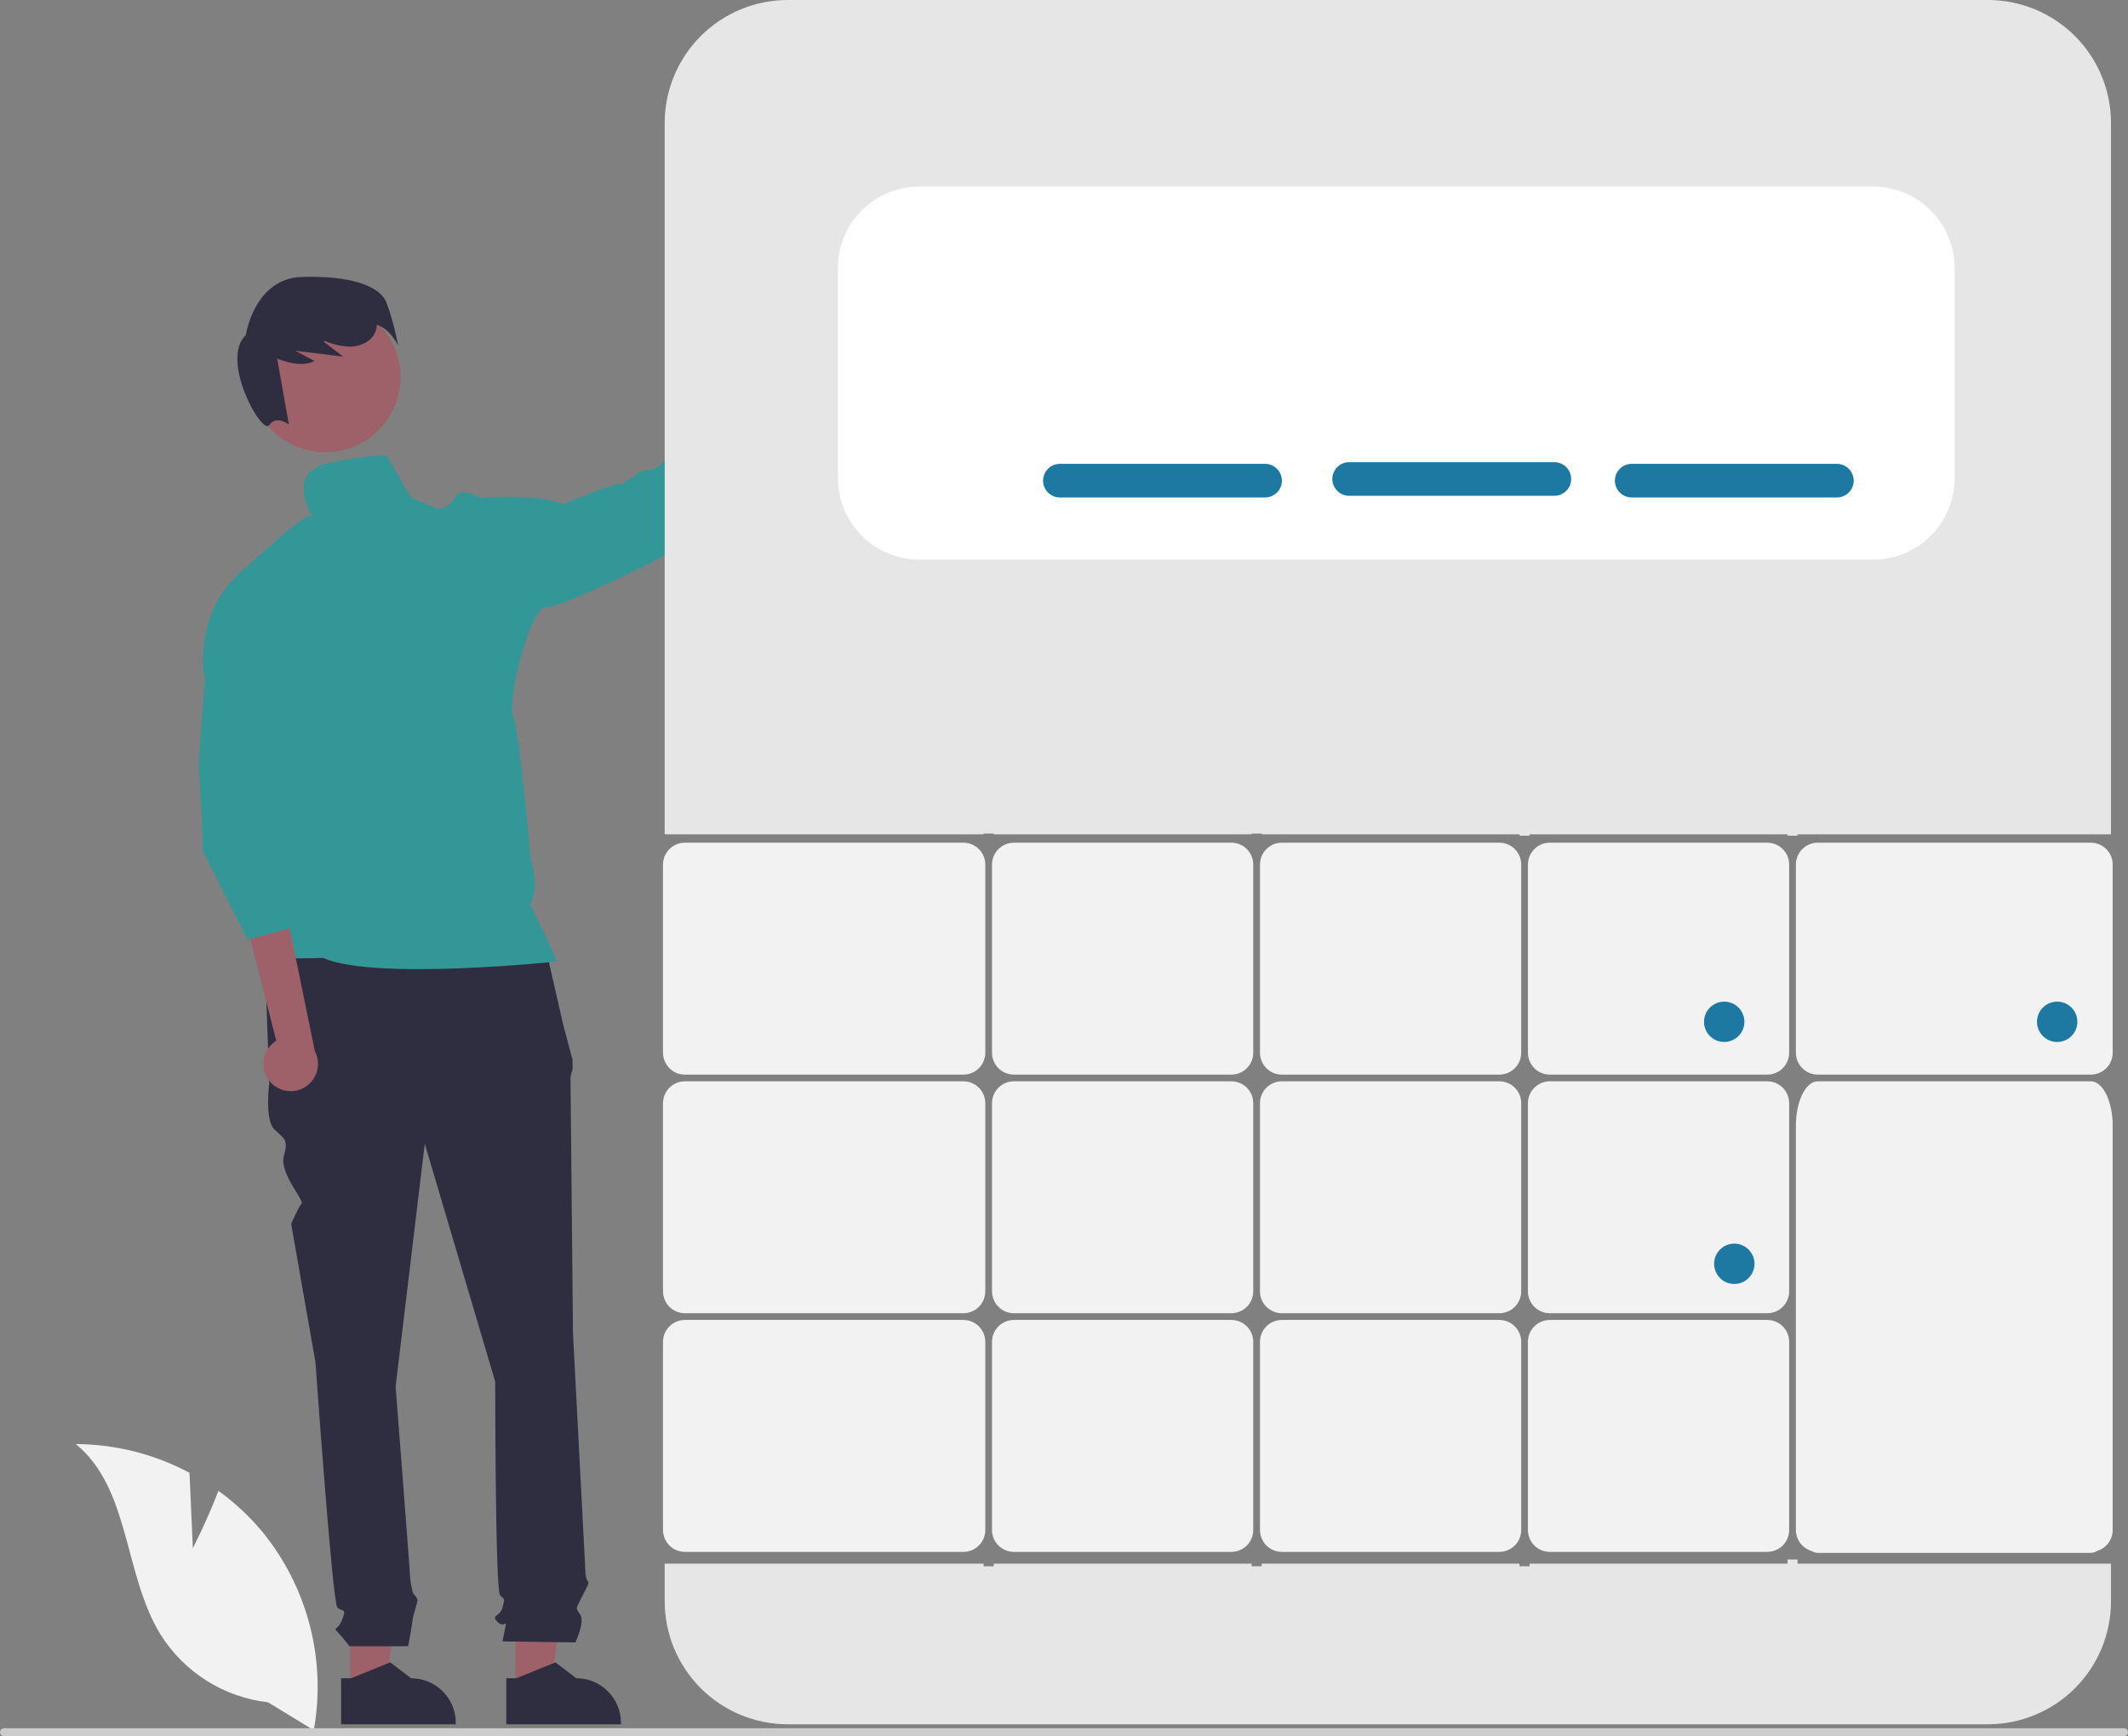
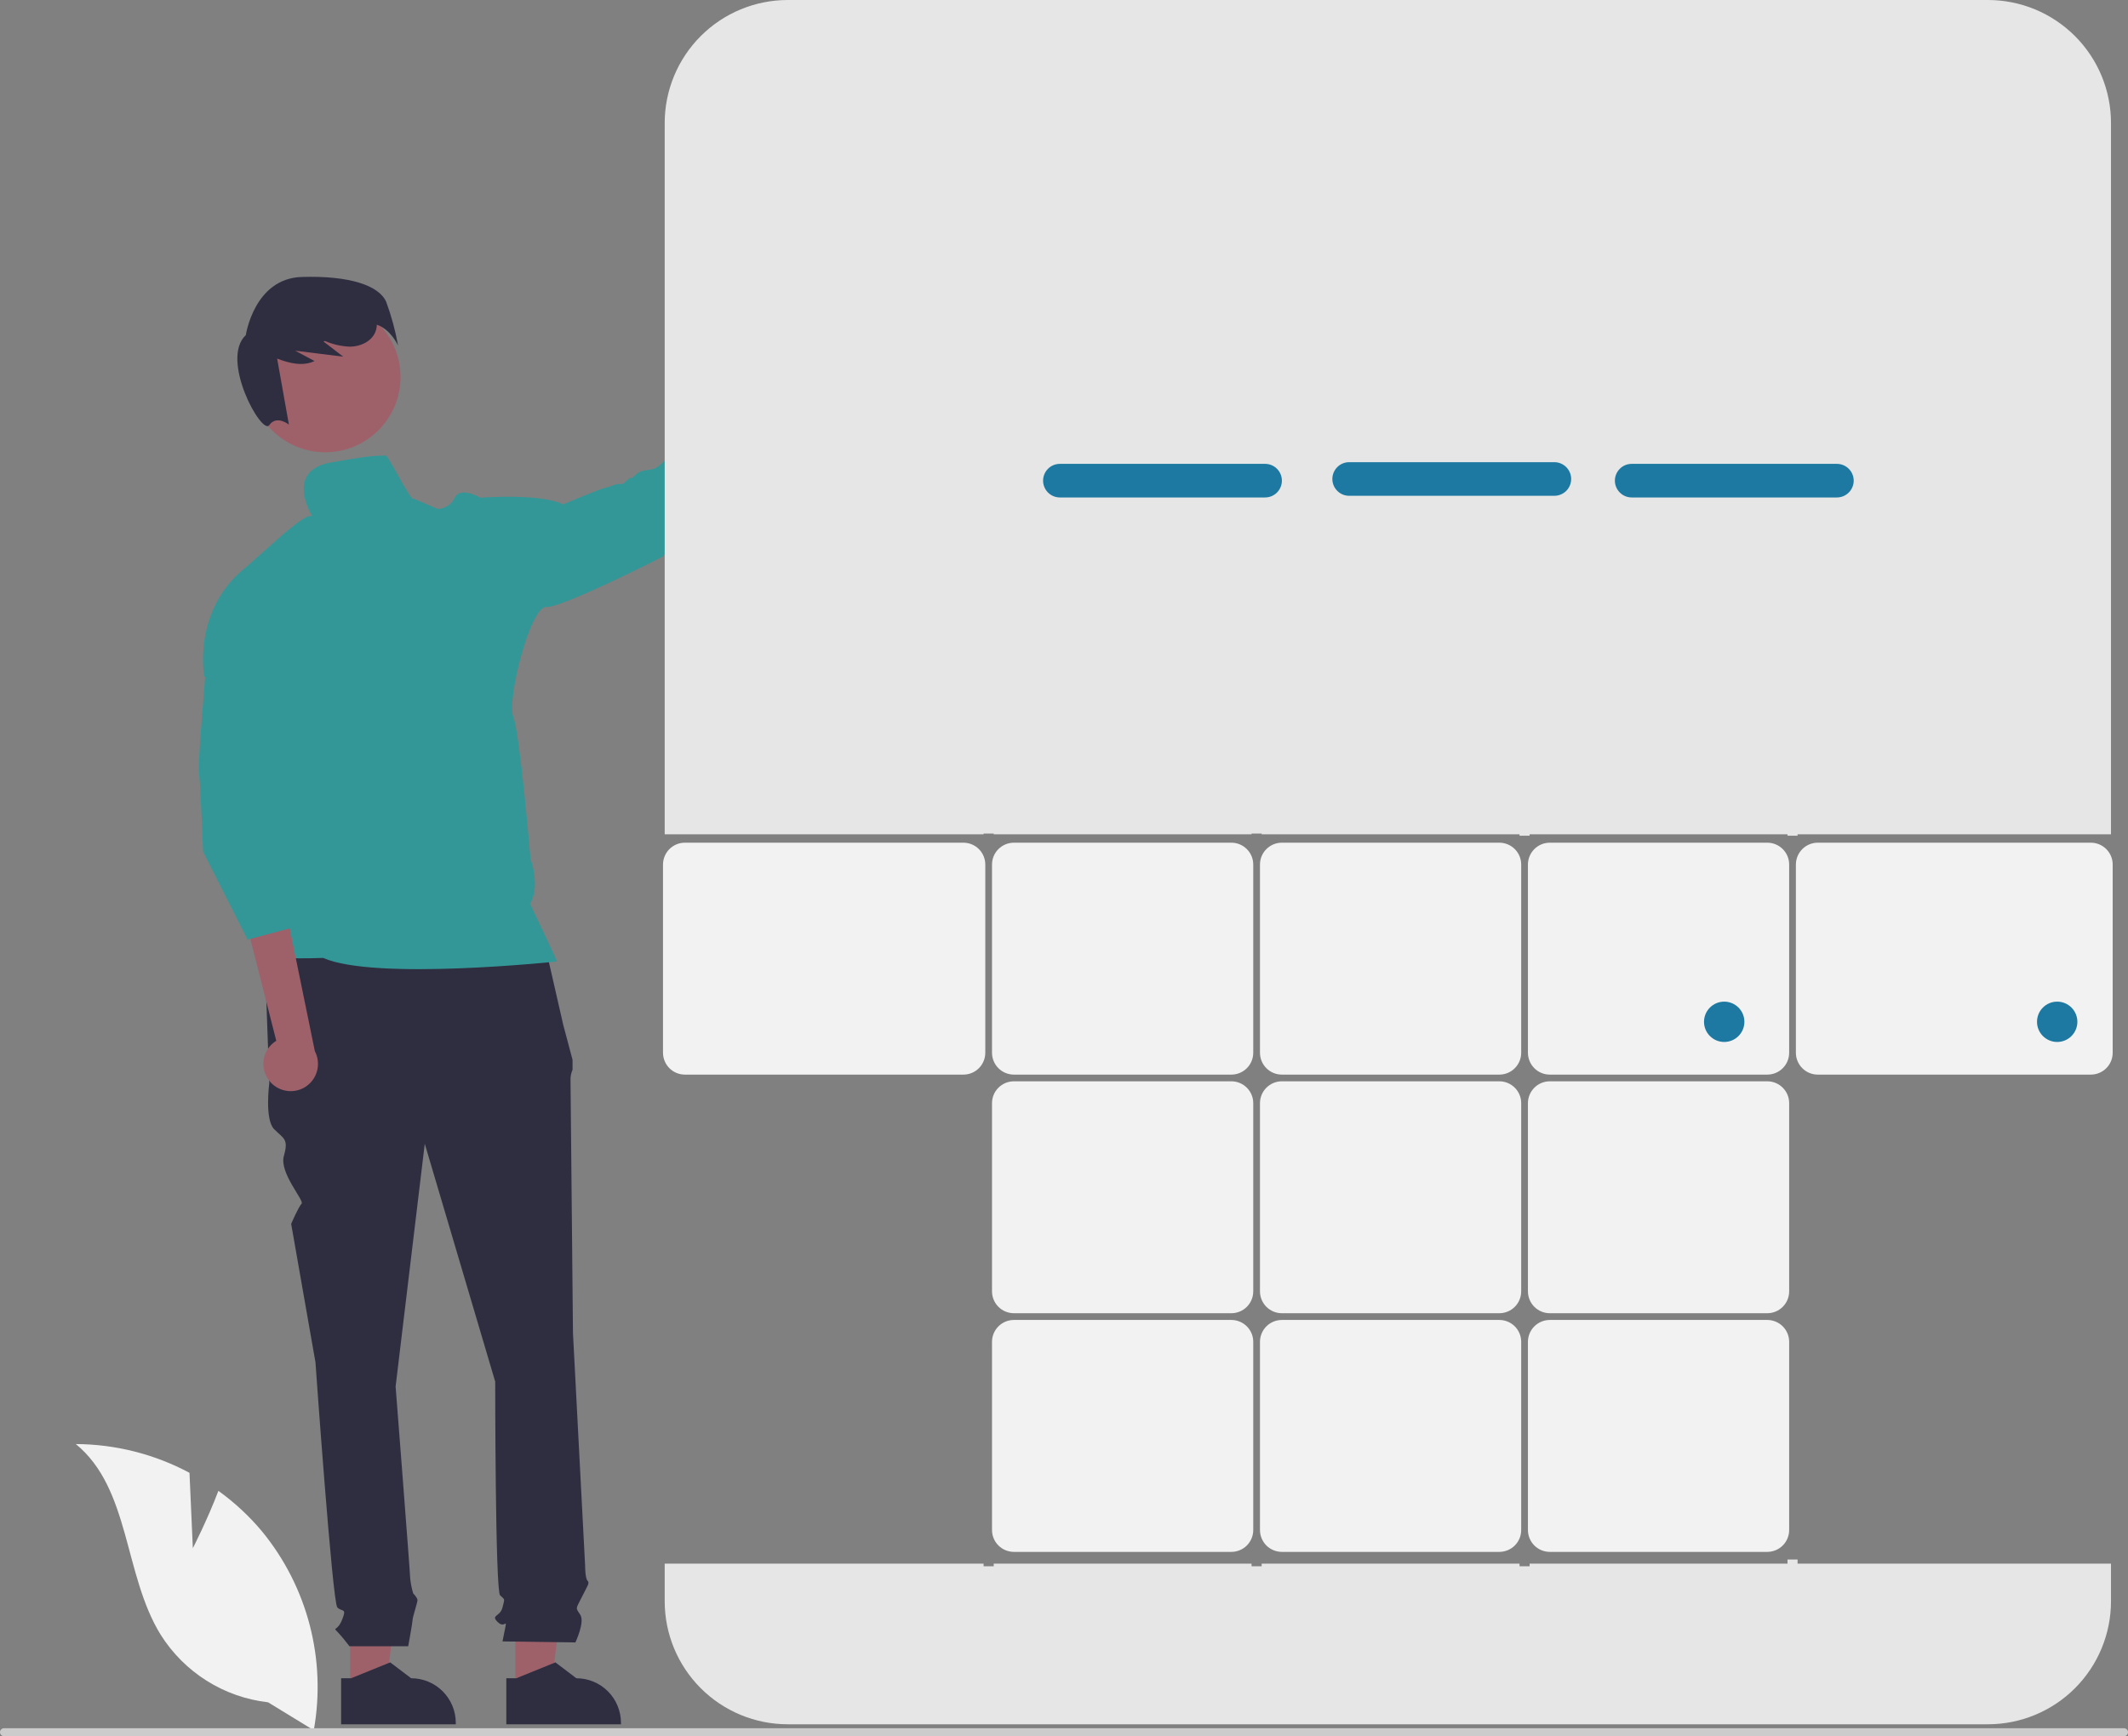
<svg xmlns="http://www.w3.org/2000/svg" width="87" height="71" viewBox="0 0 87 71" fill="none">
  <rect x="0" y="0" width="87" height="71" fill="#808080" stroke="none" />
  <g clip-path="url(#clip0_918_11370)">
    <path d="M14.317 69.105L15.771 69.105L16.462 63.5H14.317L14.317 69.105Z" fill="#9E616A" />
    <path d="M13.946 68.63L14.355 68.63L15.953 67.981L16.809 68.63H16.809C17.293 68.63 17.757 68.822 18.099 69.164C18.442 69.506 18.634 69.97 18.634 70.453V70.513L13.946 70.513L13.946 68.63Z" fill="#2F2E41" />
    <path d="M21.071 69.105L22.524 69.105L23.216 63.5H21.071L21.071 69.105Z" fill="#9E616A" />
    <path d="M20.7 68.63L21.109 68.63L22.707 67.981L23.563 68.63H23.563C24.047 68.63 24.511 68.822 24.853 69.164C25.195 69.506 25.387 69.97 25.387 70.453V70.513L20.7 70.513L20.7 68.63Z" fill="#2F2E41" />
    <path d="M22.233 38.434L10.811 38.731L11.01 44.291C11.01 44.291 10.811 45.78 11.208 46.177C11.606 46.574 11.804 46.574 11.606 47.269C11.407 47.964 12.457 49.099 12.329 49.226C12.202 49.354 11.904 50.049 11.904 50.049L12.897 55.707C12.897 55.707 13.592 65.535 13.791 65.734C13.989 65.933 14.188 65.734 13.989 66.23C13.791 66.727 13.592 66.528 13.791 66.727C13.967 66.916 14.132 67.115 14.287 67.322H16.689C16.689 67.322 16.87 66.33 16.87 66.23C16.87 66.131 17.068 65.535 17.068 65.436C17.068 65.337 16.893 65.161 16.893 65.161C16.832 64.96 16.791 64.752 16.77 64.543C16.77 64.344 16.174 56.7 16.174 56.7L17.366 46.773L20.246 56.502C20.246 56.502 20.246 65.039 20.445 65.238C20.644 65.436 20.644 65.337 20.544 65.734C20.445 66.131 20.048 66.032 20.346 66.33C20.644 66.627 20.743 66.131 20.644 66.627L20.544 67.124L23.524 67.166C23.524 67.166 23.921 66.33 23.723 66.032C23.524 65.734 23.536 65.815 23.778 65.328C24.02 64.841 24.12 64.741 24.02 64.642C23.921 64.543 23.921 64.015 23.921 64.015L23.425 54.516C23.425 54.516 23.325 44.489 23.325 44.191C23.318 44.038 23.346 43.885 23.408 43.745V43.341L23.027 41.908L22.233 38.434Z" fill="#2F2E41" />
    <path d="M35.158 16.78C35.104 16.932 35.016 17.071 34.902 17.186C34.787 17.301 34.649 17.39 34.497 17.445C34.345 17.501 34.182 17.523 34.021 17.509C33.859 17.495 33.703 17.446 33.562 17.366L28.604 21.517L28.335 19.488L33.184 15.777C33.335 15.55 33.565 15.387 33.829 15.318C34.093 15.248 34.373 15.278 34.617 15.402C34.86 15.526 35.05 15.734 35.15 15.988C35.249 16.242 35.252 16.524 35.158 16.78V16.78Z" fill="#9E616A" />
    <path d="M13.297 18.495C14.997 18.495 16.376 17.117 16.376 15.417C16.376 13.718 14.997 12.34 13.297 12.34C11.597 12.34 10.218 13.718 10.218 15.417C10.218 17.117 11.597 18.495 13.297 18.495Z" fill="#9E616A" />
    <path d="M15.793 12.354C15.506 11.671 14.278 11.265 12.334 11.326C10.39 11.387 10.05 13.704 10.05 13.704C8.979 14.702 10.708 17.816 11.008 17.387C11.308 16.957 11.811 17.363 11.811 17.363L11.331 14.665C11.838 14.86 12.383 14.991 12.86 14.764L12.07 14.342C12.724 14.424 13.379 14.505 14.033 14.586L13.224 13.964C13.243 13.957 13.263 13.95 13.283 13.944C13.607 14.084 13.955 14.163 14.308 14.177C14.721 14.174 15.16 13.98 15.333 13.606C15.379 13.503 15.404 13.392 15.406 13.279C15.975 13.464 16.274 14.13 16.274 14.13C16.166 13.525 16.005 12.931 15.793 12.354Z" fill="#2F2E41" />
    <path d="M15.761 18.631C15.074 18.631 14.631 18.726 13.561 18.906C11.587 19.239 12.769 21.114 12.769 21.114C12.769 21.114 12.859 21.069 12.617 21.114C12.374 21.16 11.549 21.873 11.549 21.873L10.074 23.183C7.85 24.927 8.348 27.649 8.348 27.649L11.591 30.911L10.17 37.455C10.17 37.455 10.774 38.426 10.462 38.862C10.149 39.298 13.212 39.173 13.212 39.173C15.325 40.114 22.772 39.319 22.772 39.319C22.669 39.049 21.672 36.961 21.672 36.961C22.105 36.214 21.692 35.133 21.692 35.133C21.692 35.133 21.262 30.023 20.987 29.316C20.712 28.61 21.691 24.782 22.334 24.823C22.978 24.864 27.135 22.745 27.135 22.745C27.135 22.745 27.031 22.578 28.403 22.017C29.191 21.708 29.914 21.252 30.533 20.675L31.097 19.549C30.826 19.653 29.912 17.93 29.912 17.93L29.513 18.082L29.282 18.015C29.282 18.015 27.479 18.528 27.11 18.901C26.742 19.275 26.618 19.171 26.285 19.255C25.953 19.339 25.911 19.572 25.807 19.546C25.702 19.52 25.517 19.836 25.371 19.795C25.225 19.754 24.913 19.92 24.705 19.961C24.498 20.003 23.022 20.627 23.022 20.627C22.109 20.165 19.634 20.352 19.634 20.352C19.634 20.352 18.824 19.875 18.594 20.352C18.532 20.487 18.433 20.602 18.308 20.683C18.183 20.764 18.038 20.808 17.889 20.809L16.901 20.387C16.844 20.597 15.767 18.414 15.761 18.631Z" fill="#339797" />
    <path d="M11.048 44.243C10.94 44.122 10.86 43.978 10.813 43.823C10.767 43.668 10.755 43.504 10.779 43.344C10.802 43.184 10.861 43.031 10.95 42.895C11.039 42.76 11.157 42.646 11.295 42.561L9.896 37.065L11.809 37.797L12.872 42.987C12.999 43.229 13.033 43.508 12.968 43.773C12.903 44.038 12.742 44.27 12.518 44.425C12.293 44.58 12.019 44.647 11.748 44.613C11.477 44.579 11.228 44.448 11.048 44.243Z" fill="#9E616A" />
    <path d="M8.473 26.604L8.301 28.798C8.301 28.798 8.086 31.21 8.142 31.656C8.198 32.102 8.303 34.825 8.303 34.825L10.123 38.424L12.186 37.874L12.063 36.186L12.186 37.737L12.461 36.363L11.774 34.026L12.186 33.201L11.978 30.433L8.473 26.604Z" fill="#339797" />
    <path d="M72.254 53.703H63.361C63.124 53.703 62.897 53.608 62.729 53.441C62.562 53.273 62.468 53.046 62.467 52.809V45.112C62.468 44.875 62.562 44.648 62.729 44.481C62.897 44.313 63.124 44.219 63.361 44.219H72.254C72.49 44.219 72.718 44.313 72.885 44.481C73.053 44.648 73.147 44.875 73.147 45.112V52.809C73.147 53.046 73.053 53.273 72.885 53.441C72.718 53.608 72.49 53.703 72.254 53.703Z" fill="#F2F2F2" />
    <path d="M72.254 43.945H63.361C63.124 43.945 62.897 43.851 62.729 43.683C62.562 43.516 62.468 43.288 62.467 43.052V35.354C62.468 35.117 62.562 34.89 62.729 34.723C62.897 34.555 63.124 34.461 63.361 34.461H72.254C72.49 34.461 72.718 34.555 72.885 34.723C73.053 34.89 73.147 35.117 73.147 35.354V43.052C73.147 43.288 73.053 43.516 72.885 43.683C72.718 43.851 72.49 43.945 72.254 43.945Z" fill="#F2F2F2" />
    <path d="M72.254 63.463H63.361C63.124 63.462 62.897 63.368 62.729 63.201C62.562 63.033 62.468 62.806 62.467 62.569V54.872C62.468 54.635 62.562 54.408 62.729 54.24C62.897 54.073 63.124 53.979 63.361 53.978H72.254C72.49 53.979 72.718 54.073 72.885 54.24C73.053 54.408 73.147 54.635 73.147 54.872V62.569C73.147 62.806 73.053 63.033 72.885 63.201C72.718 63.368 72.49 63.462 72.254 63.463Z" fill="#F2F2F2" />
    <path d="M61.299 63.463H52.406C52.169 63.462 51.942 63.368 51.774 63.201C51.607 63.033 51.513 62.806 51.512 62.569V54.872C51.513 54.635 51.607 54.408 51.774 54.24C51.942 54.073 52.169 53.979 52.406 53.978H61.299C61.535 53.979 61.763 54.073 61.93 54.24C62.098 54.408 62.192 54.635 62.192 54.872V62.569C62.192 62.806 62.098 63.033 61.93 63.201C61.763 63.368 61.535 63.462 61.299 63.463Z" fill="#F2F2F2" />
    <path d="M85.48 43.945H74.316C74.079 43.945 73.852 43.851 73.685 43.683C73.517 43.516 73.423 43.288 73.422 43.052V35.354C73.423 35.117 73.517 34.89 73.685 34.723C73.852 34.555 74.079 34.461 74.316 34.461H85.48C85.717 34.461 85.944 34.555 86.112 34.723C86.28 34.89 86.374 35.117 86.374 35.354V43.052C86.374 43.288 86.28 43.516 86.112 43.683C85.944 43.851 85.717 43.945 85.48 43.945Z" fill="#F2F2F2" />
    <path d="M40.213 34.117V34.088H40.626V34.117H51.168V34.088H51.581V34.117H62.124V34.177H62.536V34.117H73.079V34.177H73.491V34.117H86.305V5.032C86.305 4.371 86.175 3.717 85.922 3.106C85.669 2.496 85.298 1.941 84.831 1.474C84.363 1.007 83.808 0.636 83.198 0.383C82.587 0.13 81.932 0 81.271 0H32.209C30.874 3.64544e-07 29.594 0.53 28.65 1.474C27.706 2.418 27.175 3.698 27.175 5.032V34.117H40.213Z" fill="#E6E6E6" />
-     <path d="M85.48 44.219H74.316C73.823 44.219 73.422 45.034 73.422 46.035V62.569C73.423 62.76 73.485 62.947 73.599 63.101C73.713 63.254 73.874 63.368 74.057 63.423C74.135 63.473 74.224 63.501 74.316 63.502H85.48C85.572 63.501 85.662 63.473 85.739 63.423C85.923 63.368 86.084 63.254 86.198 63.101C86.312 62.947 86.374 62.76 86.374 62.569V46.035C86.374 45.034 85.973 44.219 85.48 44.219Z" fill="#F2F2F2" />
-     <path d="M39.388 63.463H28C27.763 63.462 27.536 63.368 27.368 63.201C27.201 63.033 27.107 62.806 27.106 62.569V54.872C27.107 54.635 27.201 54.408 27.368 54.24C27.536 54.073 27.763 53.979 28 53.978H39.388C39.625 53.979 39.852 54.073 40.02 54.24C40.187 54.408 40.282 54.635 40.282 54.872V62.569C40.282 62.806 40.187 63.033 40.02 63.201C39.852 63.368 39.625 63.462 39.388 63.463Z" fill="#F2F2F2" />
-     <path d="M39.388 53.703H28C27.763 53.703 27.536 53.608 27.368 53.441C27.201 53.273 27.107 53.046 27.106 52.809V45.112C27.107 44.875 27.201 44.648 27.368 44.481C27.536 44.313 27.763 44.219 28 44.219H39.388C39.625 44.219 39.852 44.313 40.02 44.481C40.187 44.648 40.282 44.875 40.282 45.112V52.809C40.282 53.046 40.187 53.273 40.02 53.441C39.852 53.608 39.625 53.703 39.388 53.703Z" fill="#F2F2F2" />
    <path d="M73.491 63.944V63.775H73.079V63.944H62.536V64.05H62.124V63.944H51.581V64.05H51.168V63.944H40.626V64.05H40.213V63.944H27.175V65.481C27.175 66.815 27.706 68.095 28.65 69.039C29.594 69.983 30.874 70.513 32.209 70.513H81.271C82.606 70.513 83.887 69.983 84.831 69.039C85.775 68.095 86.305 66.815 86.305 65.481V63.944H73.491Z" fill="#E6E6E6" />
    <path d="M39.388 43.945H28C27.763 43.945 27.536 43.851 27.368 43.683C27.201 43.516 27.107 43.288 27.106 43.052V35.354C27.107 35.117 27.201 34.89 27.368 34.723C27.536 34.555 27.763 34.461 28 34.461H39.388C39.625 34.461 39.852 34.555 40.02 34.723C40.187 34.89 40.282 35.117 40.282 35.354V43.052C40.282 43.288 40.187 43.516 40.02 43.683C39.852 43.851 39.625 43.945 39.388 43.945Z" fill="#F2F2F2" />
    <path d="M50.343 53.703H41.451C41.214 53.703 40.987 53.608 40.819 53.441C40.651 53.273 40.557 53.046 40.557 52.809V45.112C40.557 44.875 40.651 44.648 40.819 44.481C40.987 44.313 41.214 44.219 41.451 44.219H50.343C50.58 44.219 50.807 44.313 50.975 44.481C51.143 44.648 51.237 44.875 51.237 45.112V52.809C51.237 53.046 51.143 53.273 50.975 53.441C50.807 53.608 50.58 53.703 50.343 53.703Z" fill="#F2F2F2" />
    <path d="M50.343 63.463H41.451C41.214 63.462 40.987 63.368 40.819 63.201C40.651 63.033 40.557 62.806 40.557 62.569V54.872C40.557 54.635 40.651 54.408 40.819 54.24C40.987 54.073 41.214 53.979 41.451 53.978H50.343C50.58 53.979 50.807 54.073 50.975 54.24C51.143 54.408 51.237 54.635 51.237 54.872V62.569C51.237 62.806 51.143 63.033 50.975 63.201C50.807 63.368 50.58 63.462 50.343 63.463Z" fill="#F2F2F2" />
    <path d="M61.299 43.945H52.406C52.169 43.945 51.942 43.851 51.774 43.683C51.607 43.516 51.513 43.288 51.512 43.052V35.354C51.513 35.117 51.607 34.89 51.774 34.723C51.942 34.555 52.169 34.461 52.406 34.461H61.299C61.535 34.461 61.763 34.555 61.93 34.723C62.098 34.89 62.192 35.117 62.192 35.354V43.052C62.192 43.288 62.098 43.516 61.93 43.683C61.763 43.851 61.535 43.945 61.299 43.945Z" fill="#F2F2F2" />
    <path d="M61.299 53.703H52.406C52.169 53.703 51.942 53.608 51.774 53.441C51.607 53.273 51.513 53.046 51.512 52.809V45.112C51.513 44.875 51.607 44.648 51.774 44.481C51.942 44.313 52.169 44.219 52.406 44.219H61.299C61.535 44.219 61.763 44.313 61.93 44.481C62.098 44.648 62.192 44.875 62.192 45.112V52.809C62.192 53.046 62.098 53.273 61.93 53.441C61.763 53.608 61.535 53.703 61.299 53.703Z" fill="#F2F2F2" />
    <path d="M50.343 43.945H41.451C41.214 43.945 40.987 43.851 40.819 43.683C40.651 43.516 40.557 43.288 40.557 43.052V35.354C40.557 35.117 40.651 34.89 40.819 34.723C40.987 34.555 41.214 34.461 41.451 34.461H50.343C50.58 34.461 50.807 34.555 50.975 34.723C51.143 34.89 51.237 35.117 51.237 35.354V43.052C51.237 43.288 51.143 43.516 50.975 43.683C50.807 43.851 50.58 43.945 50.343 43.945Z" fill="#F2F2F2" />
-     <path d="M76.582 22.886H37.586C36.704 22.885 35.857 22.534 35.233 21.91C34.609 21.286 34.258 20.44 34.257 19.558V10.957C34.258 10.075 34.609 9.229 35.233 8.605C35.857 7.981 36.704 7.63 37.586 7.629H76.582C77.464 7.63 78.311 7.981 78.935 8.605C79.559 9.229 79.91 10.075 79.911 10.957V19.558C79.91 20.44 79.559 21.286 78.935 21.91C78.311 22.534 77.464 22.885 76.582 22.886Z" fill="white" />
    <path d="M63.547 20.275H55.159C54.976 20.275 54.801 20.203 54.673 20.074C54.544 19.945 54.471 19.77 54.471 19.588C54.471 19.405 54.544 19.231 54.673 19.102C54.801 18.973 54.976 18.9 55.159 18.9H63.547C63.729 18.9 63.904 18.973 64.033 19.102C64.162 19.231 64.235 19.405 64.235 19.588C64.235 19.77 64.162 19.945 64.033 20.074C63.904 20.203 63.729 20.275 63.547 20.275Z" fill="#1d79a1" />
    <path d="M75.098 20.343H66.71C66.527 20.343 66.353 20.271 66.224 20.142C66.095 20.013 66.022 19.838 66.022 19.656C66.022 19.474 66.095 19.299 66.224 19.17C66.353 19.041 66.527 18.969 66.71 18.969H75.098C75.28 18.969 75.455 19.041 75.584 19.17C75.713 19.299 75.786 19.474 75.786 19.656C75.786 19.838 75.713 20.013 75.584 20.142C75.455 20.271 75.28 20.343 75.098 20.343Z" fill="#1d79a1" />
    <path d="M51.721 20.343H43.333C43.15 20.343 42.975 20.271 42.846 20.142C42.718 20.013 42.645 19.838 42.645 19.656C42.645 19.474 42.718 19.299 42.846 19.17C42.975 19.041 43.15 18.969 43.333 18.969H51.721C51.903 18.969 52.078 19.041 52.207 19.17C52.336 19.299 52.408 19.474 52.408 19.656C52.408 19.838 52.336 20.013 52.207 20.142C52.078 20.271 51.903 20.343 51.721 20.343Z" fill="#1d79a1" />
    <path d="M70.491 42.61C70.947 42.61 71.317 42.241 71.317 41.786C71.317 41.33 70.947 40.961 70.491 40.961C70.036 40.961 69.666 41.33 69.666 41.786C69.666 42.241 70.036 42.61 70.491 42.61Z" fill="#1d79a1" />
-     <path d="M70.904 52.507C71.36 52.507 71.729 52.138 71.729 51.682C71.729 51.227 71.36 50.857 70.904 50.857C70.448 50.857 70.079 51.227 70.079 51.682C70.079 52.138 70.448 52.507 70.904 52.507Z" fill="#1d79a1" />
    <path d="M84.105 42.61C84.561 42.61 84.93 42.241 84.93 41.786C84.93 41.33 84.561 40.961 84.105 40.961C83.649 40.961 83.28 41.33 83.28 41.786C83.28 42.241 83.649 42.61 84.105 42.61Z" fill="#1d79a1" />
    <path d="M7.884 63.312L7.747 60.229C6.316 59.464 4.721 59.061 3.099 59.053C5.331 60.877 5.052 64.393 6.566 66.846C7.043 67.607 7.687 68.251 8.447 68.731C9.208 69.21 10.067 69.512 10.96 69.614L12.828 70.757C13.085 69.329 13.028 67.862 12.663 66.458C12.297 65.054 11.632 63.745 10.711 62.623C10.189 61.998 9.59 61.442 8.929 60.967C8.481 62.146 7.884 63.312 7.884 63.312Z" fill="#F2F2F2" />
    <path d="M7.24635e-07 70.837C-6.33657e-05 70.859 0.004 70.88 0.012 70.9C0.021 70.92 0.033 70.938 0.048 70.953C0.063 70.968 0.081 70.98 0.101 70.989C0.121 70.997 0.142 71.001 0.164 71.001H86.836C86.88 71.001 86.921 70.984 86.952 70.953C86.983 70.922 87 70.881 87 70.837C87 70.794 86.983 70.752 86.952 70.722C86.921 70.691 86.88 70.674 86.836 70.674H0.164C0.142 70.674 0.121 70.678 0.101 70.686C0.081 70.694 0.063 70.706 0.048 70.722C0.033 70.737 0.021 70.755 0.012 70.775C0.004 70.795 -6.26304e-05 70.816 7.24635e-07 70.837Z" fill="#CCCCCC" />
  </g>
  <defs>
    <clipPath id="clip0_918_11370">
      <rect width="87" height="71" fill="white" />
    </clipPath>
  </defs>
</svg>